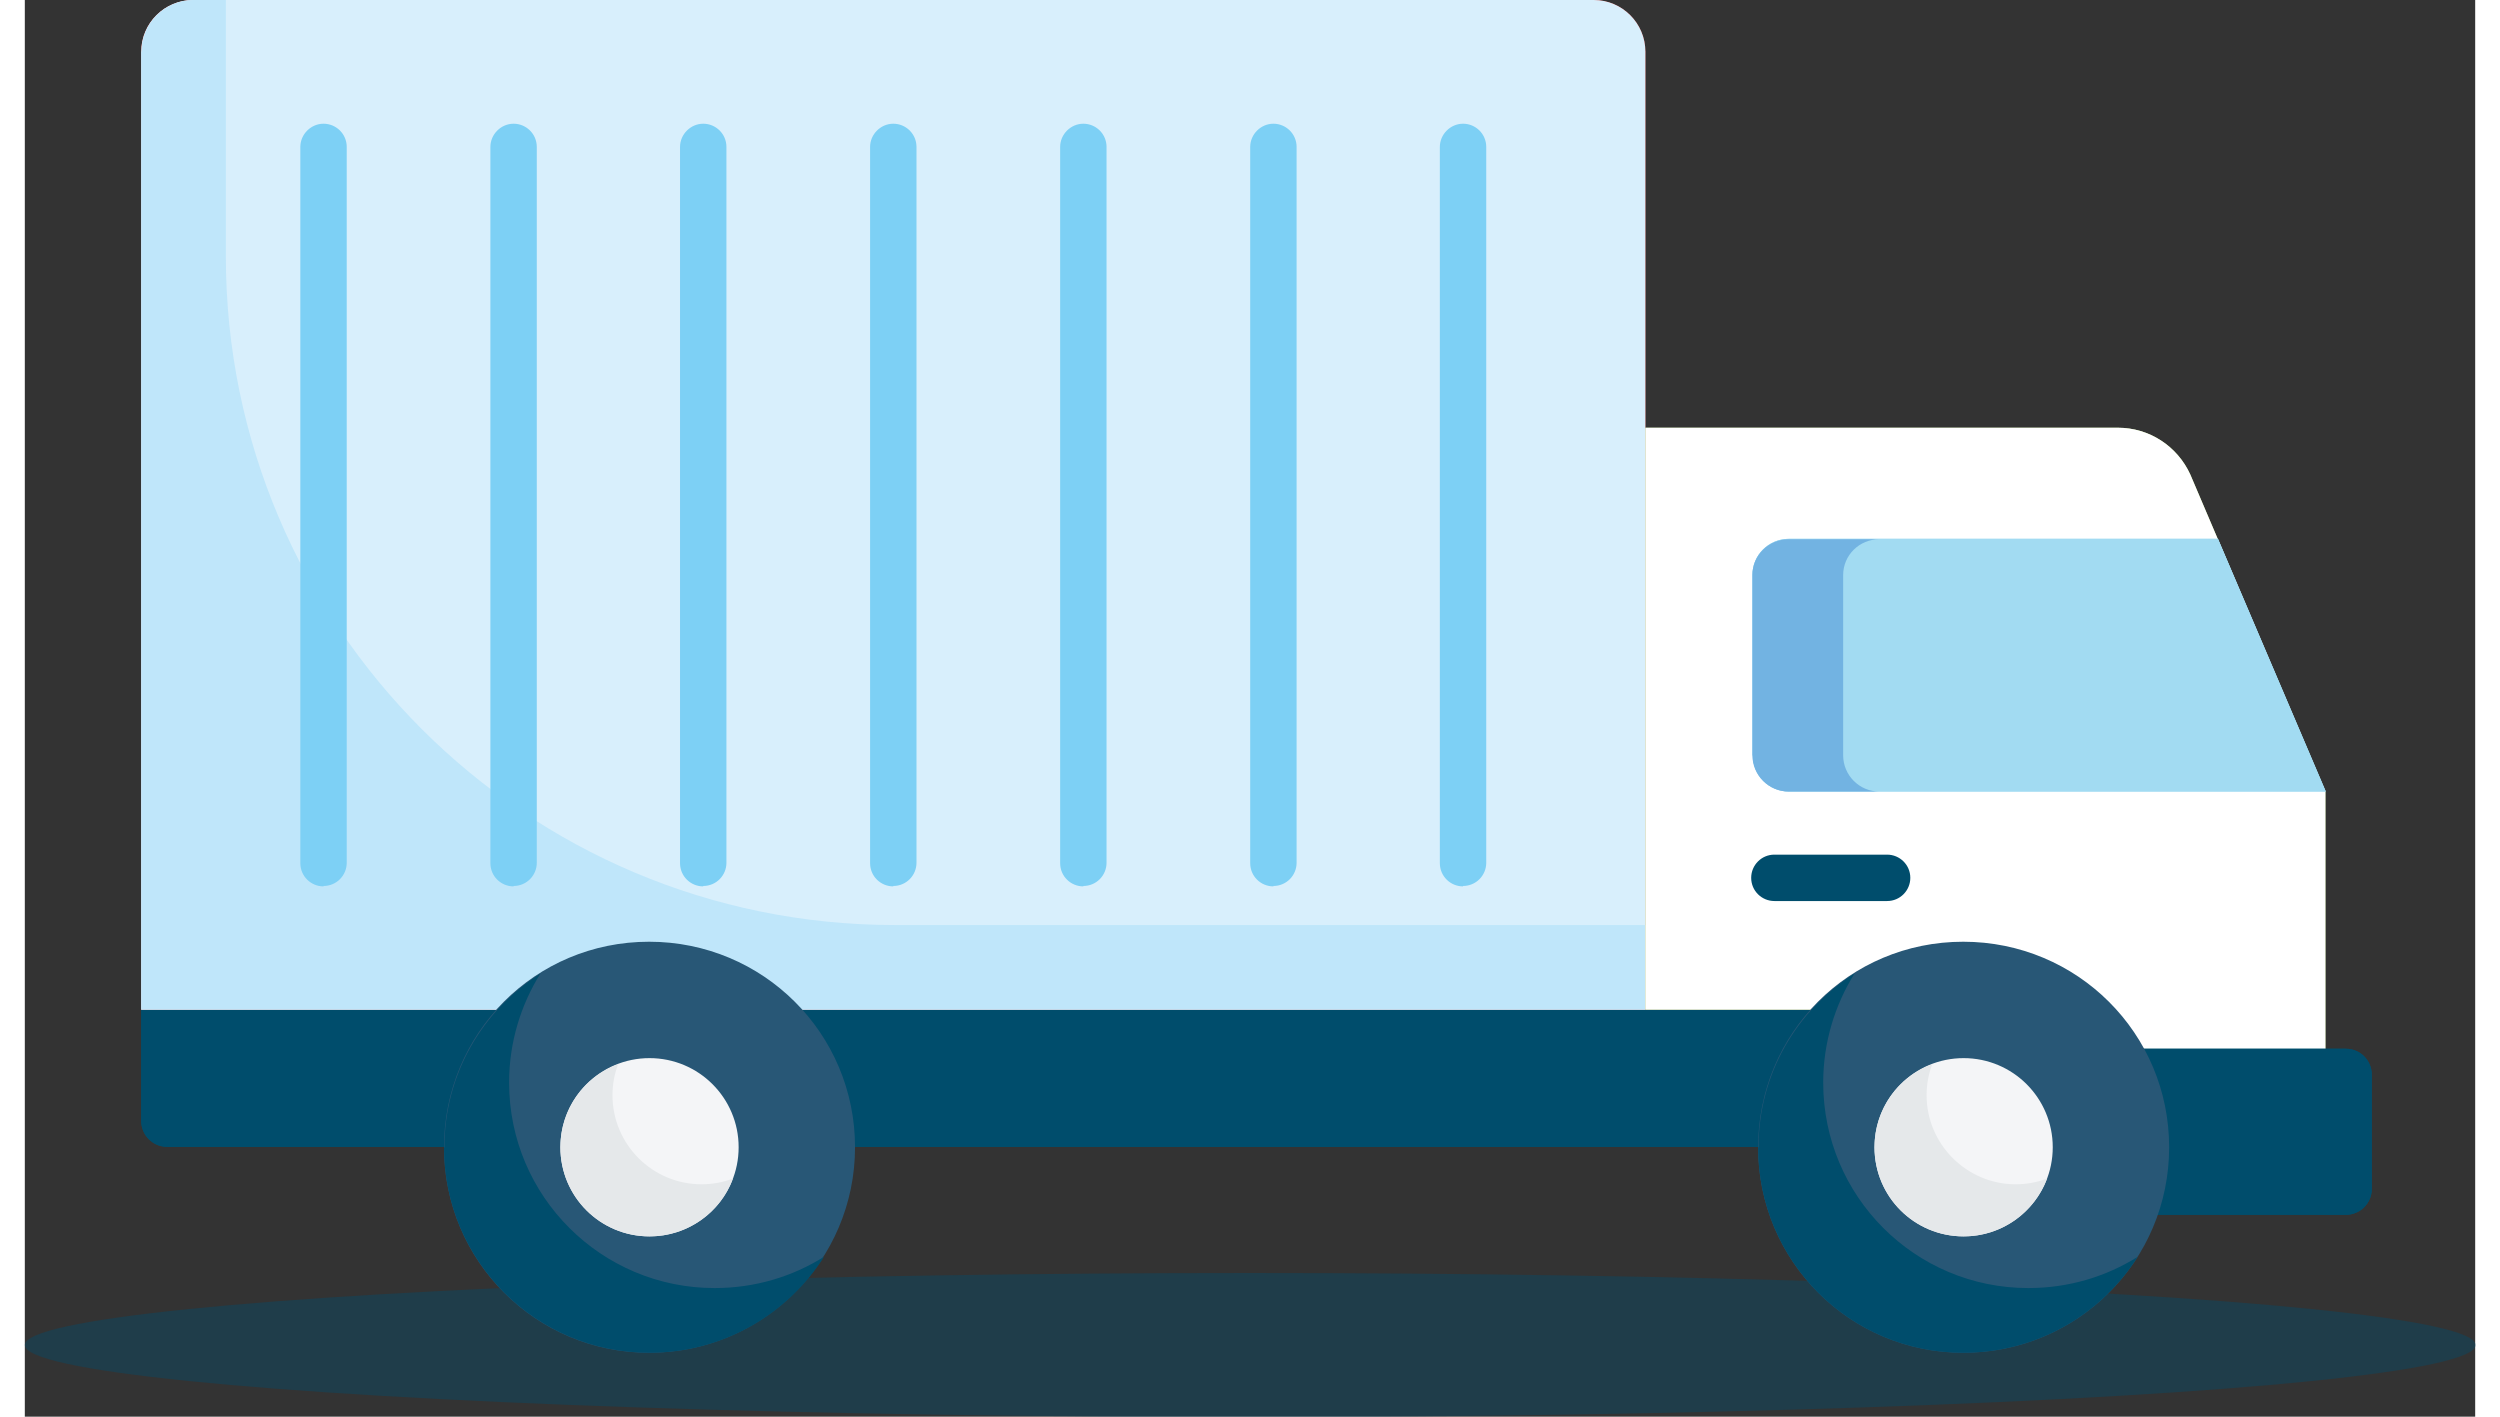
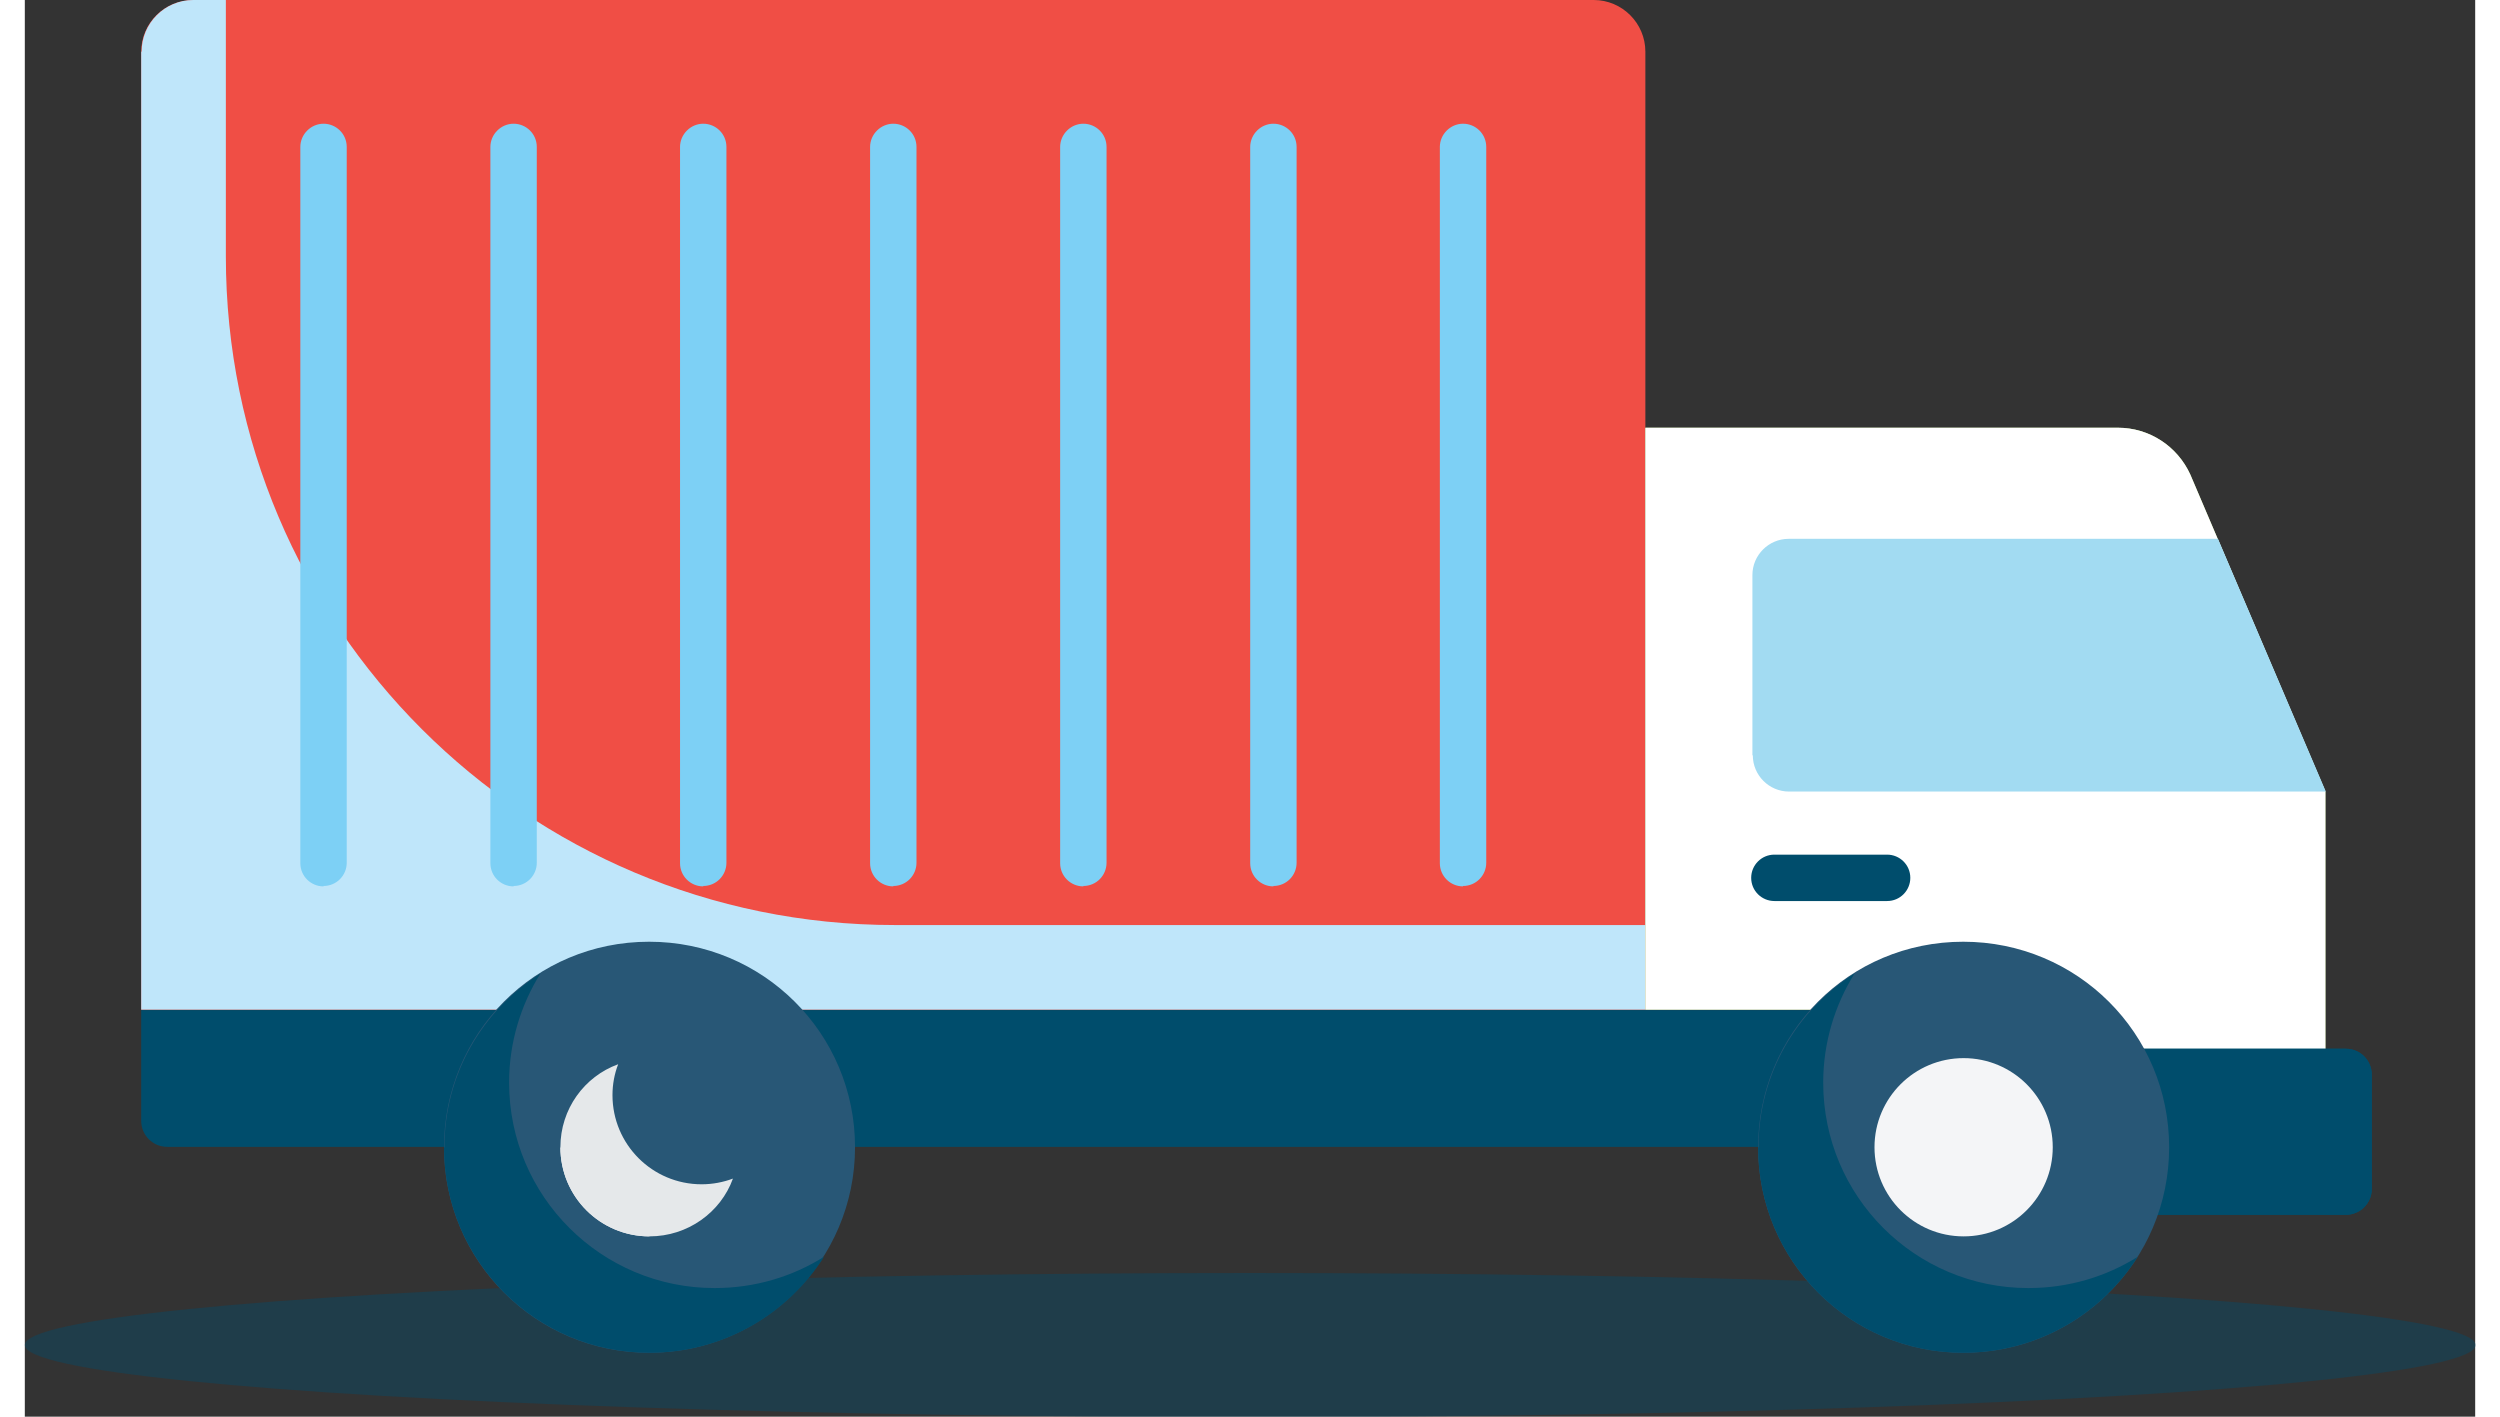
<svg xmlns="http://www.w3.org/2000/svg" viewBox="0 0 60.21 34.81" aria-hidden="true" width="60px" height="34px">
  <rect x="0" y="0" width="60.21" height="34.81" fill="#333333" stroke="none" />
  <defs>
    <linearGradient class="cerosgradient" data-cerosgradient="true" id="CerosGradient_id890e5aa4c" gradientUnits="userSpaceOnUse" x1="50%" y1="100%" x2="50%" y2="0%">
      <stop offset="0%" stop-color="#d1d1d1" />
      <stop offset="100%" stop-color="#d1d1d1" />
    </linearGradient>
    <linearGradient />
    <style>.cls-1-66053ffbfcb12{isolation:isolate;}.cls-2-66053ffbfcb12{fill:#285776;}.cls-2-66053ffbfcb12,.cls-3-66053ffbfcb12,.cls-4-66053ffbfcb12,.cls-5-66053ffbfcb12,.cls-6-66053ffbfcb12,.cls-7-66053ffbfcb12,.cls-8-66053ffbfcb12,.cls-9-66053ffbfcb12,.cls-10-66053ffbfcb12,.cls-11-66053ffbfcb12,.cls-12-66053ffbfcb12,.cls-13-66053ffbfcb12,.cls-14-66053ffbfcb12{stroke-width:0px;}.cls-3-66053ffbfcb12{fill:#a2dbf2;}.cls-4-66053ffbfcb12{fill:#d8effc;}.cls-5-66053ffbfcb12{fill:#bfe6fa;}.cls-6-66053ffbfcb12{fill:#b6d882;}.cls-7-66053ffbfcb12{fill:#7dd0f5;}.cls-8-66053ffbfcb12{fill:#72b3e2;}.cls-9-66053ffbfcb12{fill:#fff;}.cls-10-66053ffbfcb12{fill:#f04e45;}.cls-11-66053ffbfcb12{fill:#e5e8ea;}.cls-12-66053ffbfcb12{fill:#f4f5f7;}.cls-13-66053ffbfcb12,.cls-14-66053ffbfcb12{fill:#004d6c;}.cls-14-66053ffbfcb12{mix-blend-mode:multiply;opacity:.4;}</style>
  </defs>
  <g class="cls-1-66053ffbfcb12">
    <g id="Layer_266053ffbfcb12">
      <g id="Layer_1-266053ffbfcb12">
        <ellipse class="cls-14-66053ffbfcb12" cx="30.11" cy="33.05" rx="30.11" ry="1.77" />
        <path class="cls-10-66053ffbfcb12" d="M2.86,24.81V1.27C2.86.57,3.43,0,4.14,0h34.41c.7,0,1.27.57,1.27,1.27v23.54H2.86Z" />
-         <path class="cls-4-66053ffbfcb12" d="M2.86,24.81V1.27C2.86.57,3.43,0,4.14,0h34.41c.7,0,1.27.57,1.27,1.27v23.54H2.86Z" />
        <path class="cls-5-66053ffbfcb12" d="M2.86,1.27v23.54s36.96,0,36.96,0v-2.08s-18.44,0-18.44,0c-9.08,0-16.44-7.36-16.44-16.43V0s-.8,0-.8,0c-.7,0-1.27.57-1.27,1.27Z" />
        <path class="cls-6-66053ffbfcb12" d="M39.82,10.51v14.3s6.07,0,6.07,0v.97s10.64,0,10.64,0v-6.33s-3.32-7.79-3.32-7.79c-.32-.7-1.01-1.15-1.78-1.15h-11.61Z" />
        <path class="cls-9-66053ffbfcb12" d="M39.82,10.51v14.3s6.07,0,6.07,0v.97s10.64,0,10.64,0v-6.33s-3.32-7.79-3.32-7.79c-.32-.7-1.01-1.15-1.78-1.15h-11.61Z" />
        <path class="cls-3-66053ffbfcb12" d="M42.45,18.56v-4.43c0-.49.4-.89.89-.89h10.55s2.65,6.21,2.65,6.21h-13.19c-.49,0-.89-.4-.89-.89Z" />
-         <path class="cls-3-66053ffbfcb12" d="M42.45,18.56v-4.43c0-.49.4-.89.89-.89h10.55s2.65,6.21,2.65,6.21h-13.19c-.49,0-.89-.4-.89-.89Z" />
-         <path class="cls-8-66053ffbfcb12" d="M42.45,14.13v4.43c0,.49.4.89.89.89h2.23c-.49,0-.89-.4-.89-.89v-4.43c0-.49.4-.88.89-.88h-2.23c-.49,0-.89.39-.89.88Z" />
        <path class="cls-13-66053ffbfcb12" d="M51.1,25.78v4.07s5.93,0,5.93,0c.35,0,.64-.28.64-.64v-2.8c0-.35-.28-.64-.64-.64h-5.93Z" />
        <path class="cls-13-66053ffbfcb12" d="M51.1,25.78v4.07s5.93,0,5.93,0c.35,0,.64-.28.64-.64v-2.8c0-.35-.28-.64-.64-.64h-5.93Z" />
-         <path class="cls-13-66053ffbfcb12" d="M2.86,24.81v2.73c0,.35.28.64.64.64h42.39s0-3.36,0-3.36H2.86Z" />
        <path class="cls-13-66053ffbfcb12" d="M2.86,24.81v2.73c0,.35.28.64.64.64h42.39s0-3.36,0-3.36H2.86Z" />
        <path class="cls-13-66053ffbfcb12" d="M42.99,22.14h2.77c.32,0,.57-.26.57-.57,0-.32-.26-.57-.57-.57h-2.77c-.32,0-.57.26-.57.57,0,.32.26.57.57.57Z" />
        <path class="cls-7-66053ffbfcb12" d="M35.34,21.77c.32,0,.57-.26.57-.57V3.61c0-.32-.26-.57-.57-.57s-.57.26-.57.57v17.6c0,.32.26.57.57.57Z" />
        <path class="cls-7-66053ffbfcb12" d="M30.68,21.77c.32,0,.57-.26.57-.57V3.61c0-.32-.26-.57-.57-.57s-.57.26-.57.57v17.6c0,.32.26.57.57.57Z" />
        <path class="cls-7-66053ffbfcb12" d="M26.01,21.77c.32,0,.57-.26.57-.57V3.61c0-.32-.26-.57-.57-.57s-.57.26-.57.57v17.6c0,.32.26.57.57.57Z" />
        <path class="cls-7-66053ffbfcb12" d="M21.34,21.77c.32,0,.57-.26.57-.57V3.61c0-.32-.26-.57-.57-.57s-.57.26-.57.57v17.6c0,.32.26.57.57.57Z" />
        <path class="cls-7-66053ffbfcb12" d="M16.67,21.77c.32,0,.57-.26.57-.57V3.61c0-.32-.26-.57-.57-.57s-.57.26-.57.57v17.6c0,.32.26.57.57.57Z" />
        <path class="cls-7-66053ffbfcb12" d="M12.01,21.77c.32,0,.57-.26.57-.57V3.61c0-.32-.26-.57-.57-.57s-.57.26-.57.57v17.6c0,.32.26.57.57.57Z" />
        <path class="cls-7-66053ffbfcb12" d="M7.34,21.77c.32,0,.57-.26.57-.57V3.61c0-.32-.26-.57-.57-.57s-.57.26-.57.57v17.6c0,.32.26.57.57.57Z" />
        <path class="cls-2-66053ffbfcb12" d="M42.59,28.19c0,2.8,2.26,5.05,5.04,5.05,2.8,0,5.06-2.25,5.06-5.05s-2.26-5.05-5.06-5.05-5.04,2.25-5.04,5.05Z" />
        <path class="cls-13-66053ffbfcb12" d="M42.59,28.19c0,2.8,2.26,5.05,5.04,5.05,1.81,0,3.39-.94,4.29-2.36-.78.49-1.7.77-2.69.77-2.78,0-5.04-2.25-5.04-5.05,0-.99.29-1.91.77-2.68-1.42.9-2.36,2.47-2.36,4.28Z" />
        <path class="cls-12-66053ffbfcb12" d="M45.45,28.19c0,1.21.98,2.19,2.19,2.19s2.19-.98,2.19-2.19-.98-2.19-2.19-2.19-2.19.98-2.19,2.19Z" />
-         <path class="cls-11-66053ffbfcb12" d="M45.45,28.19c0,1.22.98,2.19,2.19,2.19.94,0,1.74-.59,2.05-1.42-.24.09-.5.14-.77.14-1.2,0-2.19-.98-2.19-2.19,0-.27.05-.53.14-.76-.83.3-1.42,1.1-1.42,2.04Z" />
        <path class="cls-2-66053ffbfcb12" d="M10.3,28.19c0,2.8,2.26,5.05,5.04,5.05s5.06-2.25,5.06-5.05-2.26-5.05-5.06-5.05-5.04,2.25-5.04,5.05Z" />
        <path class="cls-13-66053ffbfcb12" d="M10.3,28.19c0,2.8,2.27,5.05,5.05,5.05,1.8,0,3.39-.94,4.29-2.36-.78.49-1.7.77-2.69.77-2.78,0-5.05-2.25-5.05-5.05,0-.99.29-1.91.77-2.68-1.42.9-2.36,2.47-2.36,4.28Z" />
-         <path class="cls-12-66053ffbfcb12" d="M13.16,28.19c0,1.21.98,2.19,2.19,2.19s2.19-.98,2.19-2.19-.98-2.19-2.19-2.19-2.19.98-2.19,2.19Z" />
+         <path class="cls-12-66053ffbfcb12" d="M13.16,28.19c0,1.21.98,2.19,2.19,2.19Z" />
        <path class="cls-11-66053ffbfcb12" d="M13.16,28.19c0,1.22.98,2.19,2.19,2.19.94,0,1.75-.59,2.05-1.42-.24.09-.5.14-.77.14-1.21,0-2.19-.98-2.19-2.19,0-.27.05-.53.14-.76-.83.3-1.42,1.1-1.42,2.04Z" />
      </g>
    </g>
  </g>
</svg>